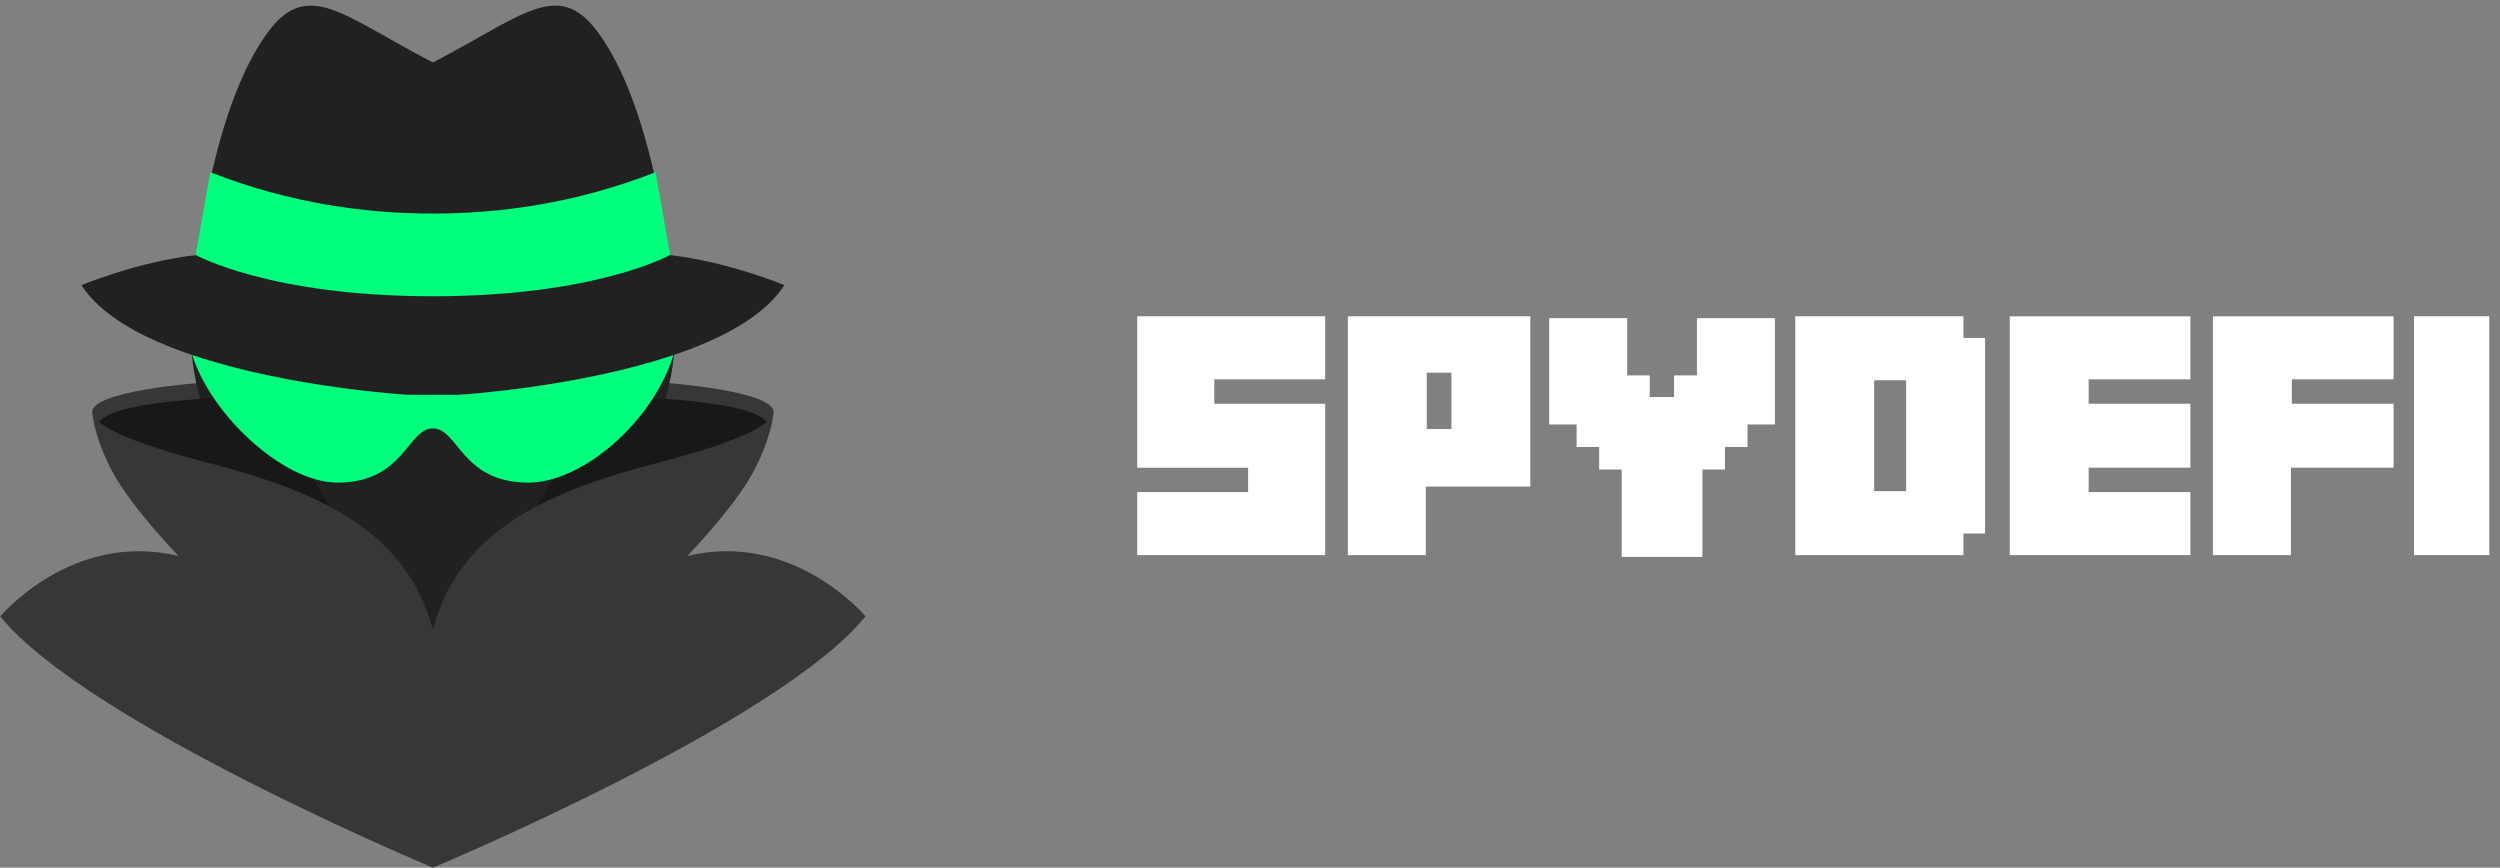
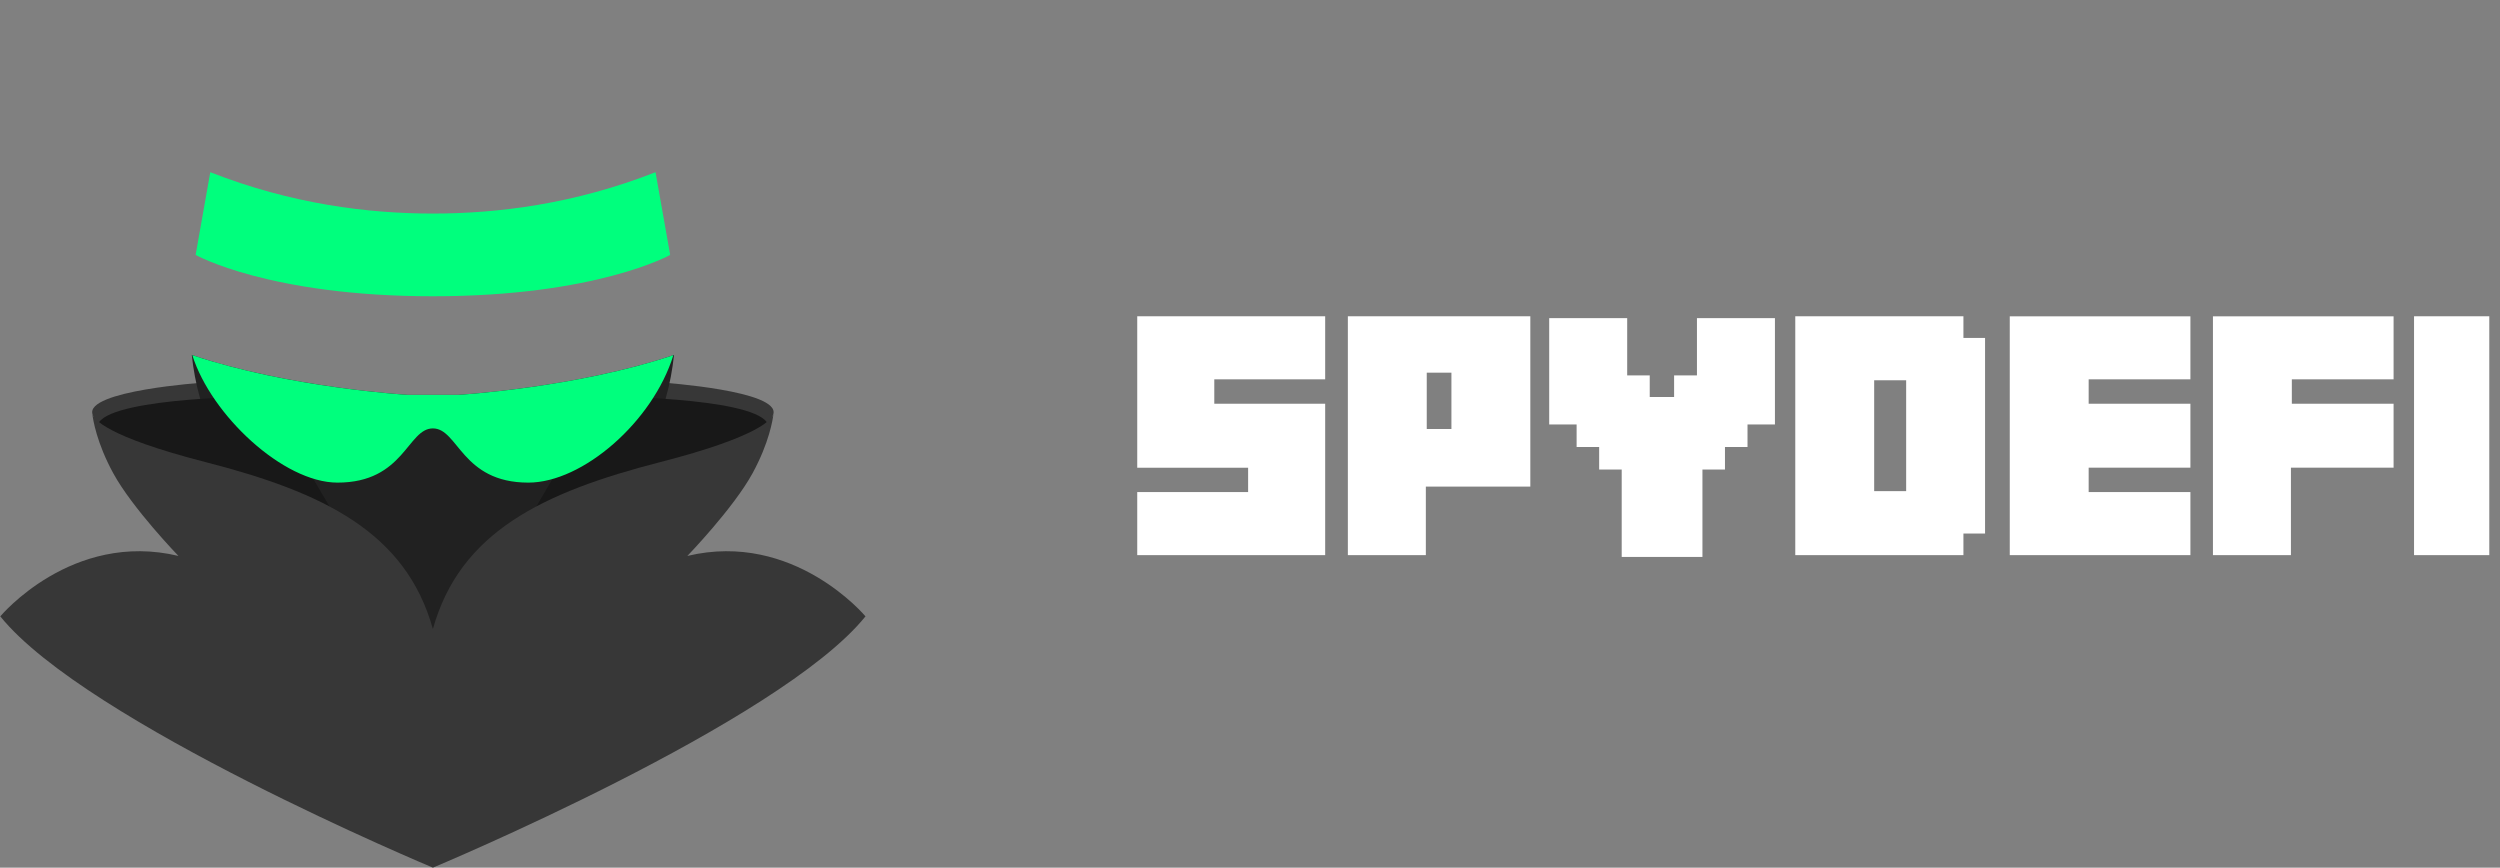
<svg xmlns="http://www.w3.org/2000/svg" width="170" height="59" fill="none">
  <rect width="100%" height="100%" fill="#808080" stroke="none" />
  <path fill="#373737" d="M13.864 26.015s-8.111.547-7.57 2.166c.54 1.62 5.298 7.026 5.298 7.026l7.679.65-5.407-9.842zm31.146 0s8.111.547 7.57 2.166c-.54 1.62-5.298 7.026-5.298 7.026l-7.679.65 5.407-9.842z" />
  <path fill="#212121" d="M31.167 26.85h-3.46s-8.085-.484-14.666-2.715c.41 3.88 2.057 8.297 6.916 11.128 2.516 1.466 9.48 9.28 9.48 9.28s6.964-7.813 9.48-9.28c4.859-2.83 6.505-7.249 6.916-11.128-6.581 2.231-14.666 2.716-14.666 2.716z" />
  <path fill="#181818" d="M40.865 26.952s10.093.036 11.283 1.767c0 0-7.678 8.22-8.003 8.327-.324.109-9.84 1.082-9.84 1.082l6.56-11.176zm-22.855 0s-10.095.036-11.284 1.767c0 0 7.678 8.22 8.003 8.327.324.109 9.84 1.082 9.84 1.082l-6.56-11.176z" />
  <path fill="#373737" d="M46.741 37.803s3.136-3.244 4.434-5.624c1.13-2.07 1.374-3.647 1.419-4.021-.088.32-.89 1.517-7.692 3.264-8.003 2.055-13.627 4.759-15.465 11.355-1.838-6.596-7.462-9.3-15.465-11.355-6.803-1.747-7.604-2.944-7.692-3.264.045.374.29 1.95 1.42 4.021 1.298 2.38 4.433 5.624 4.433 5.624C4.886 36.073.02 41.913.02 41.913 5.86 49.158 29.437 59 29.437 59s23.576-9.841 29.416-17.087c0 0-4.866-5.84-12.112-4.11z" />
-   <path fill="#18557F" d="m52.603 29.35-.01.086c.016-.057.01-.086.01-.086zm-46.323.086-.009-.086s-.006.03.01.086z" />
-   <path fill="#212121" d="M45.443 17.334S44.362 7.06 40.576 2.085c-2.68-3.524-5.083-.973-11.139 2.163-6.056-3.137-8.458-5.687-11.14-2.163-3.785 4.975-4.866 15.249-4.866 15.249-4.001.433-7.895 2.055-7.895 2.055 4.11 6.38 22.17 7.462 22.17 7.462h3.461s18.06-1.082 22.17-7.462c0 0-3.892-1.623-7.894-2.055z" />
+   <path fill="#18557F" d="m52.603 29.35-.01.086c.016-.057.01-.086.01-.086m-46.323.086-.009-.086s-.006.03.01.086z" />
  <path fill="#00FF7D" d="M29.437 14.522c-4.433 0-9.623-.649-15.138-2.812l-.996 5.624s4.992 2.812 16.134 2.812 16.134-2.812 16.134-2.812l-.996-5.624c-5.515 2.163-10.705 2.812-15.138 2.812zm1.73 12.328h-3.46s-8.055-.482-14.631-2.703c1.283 4.08 6.191 8.671 9.872 8.671 4.542 0 4.758-3.687 6.488-3.687 1.73 0 1.947 3.687 6.49 3.687 3.701 0 8.468-4.147 9.865-8.67-6.574 2.22-14.624 2.703-14.624 2.703z" />
  <path fill="#fff" d="M84.872 33.46v-1.656h-7.54V21.508h12.78v4.288h-7.54v1.657h7.54V37.75h-12.78v-4.29h7.54zm19.19-11.952v11.58h-7.105v4.66h-5.303v-16.24h12.408zm-7.043 7.665h1.678V25.34h-1.678v3.832zm11.724 2.755v-1.533h-1.533v-1.533h-1.864v-7.23h5.303v3.895h1.533v1.47h1.657v-1.47h1.554v-3.894h5.303v7.23h-1.865v1.532h-1.533v1.533h-1.532v5.945h-5.49v-5.945h-1.533zm24.77-10.42v1.471h1.471v13.299h-1.471v1.47h-11.434v-16.24h11.434zm-6.069 11.89h2.175v-7.54h-2.175v7.54zm21.504-11.89v4.288h-6.919v1.657h6.919v4.35h-6.919v1.658h6.919v4.288h-12.284v-16.24h12.284zm13.816 0v4.288h-6.919v1.657h6.919v4.35h-6.981v5.946h-5.303v-16.24h12.284zm6.508 0v16.24h-5.117v-16.24h5.117z" />
</svg>